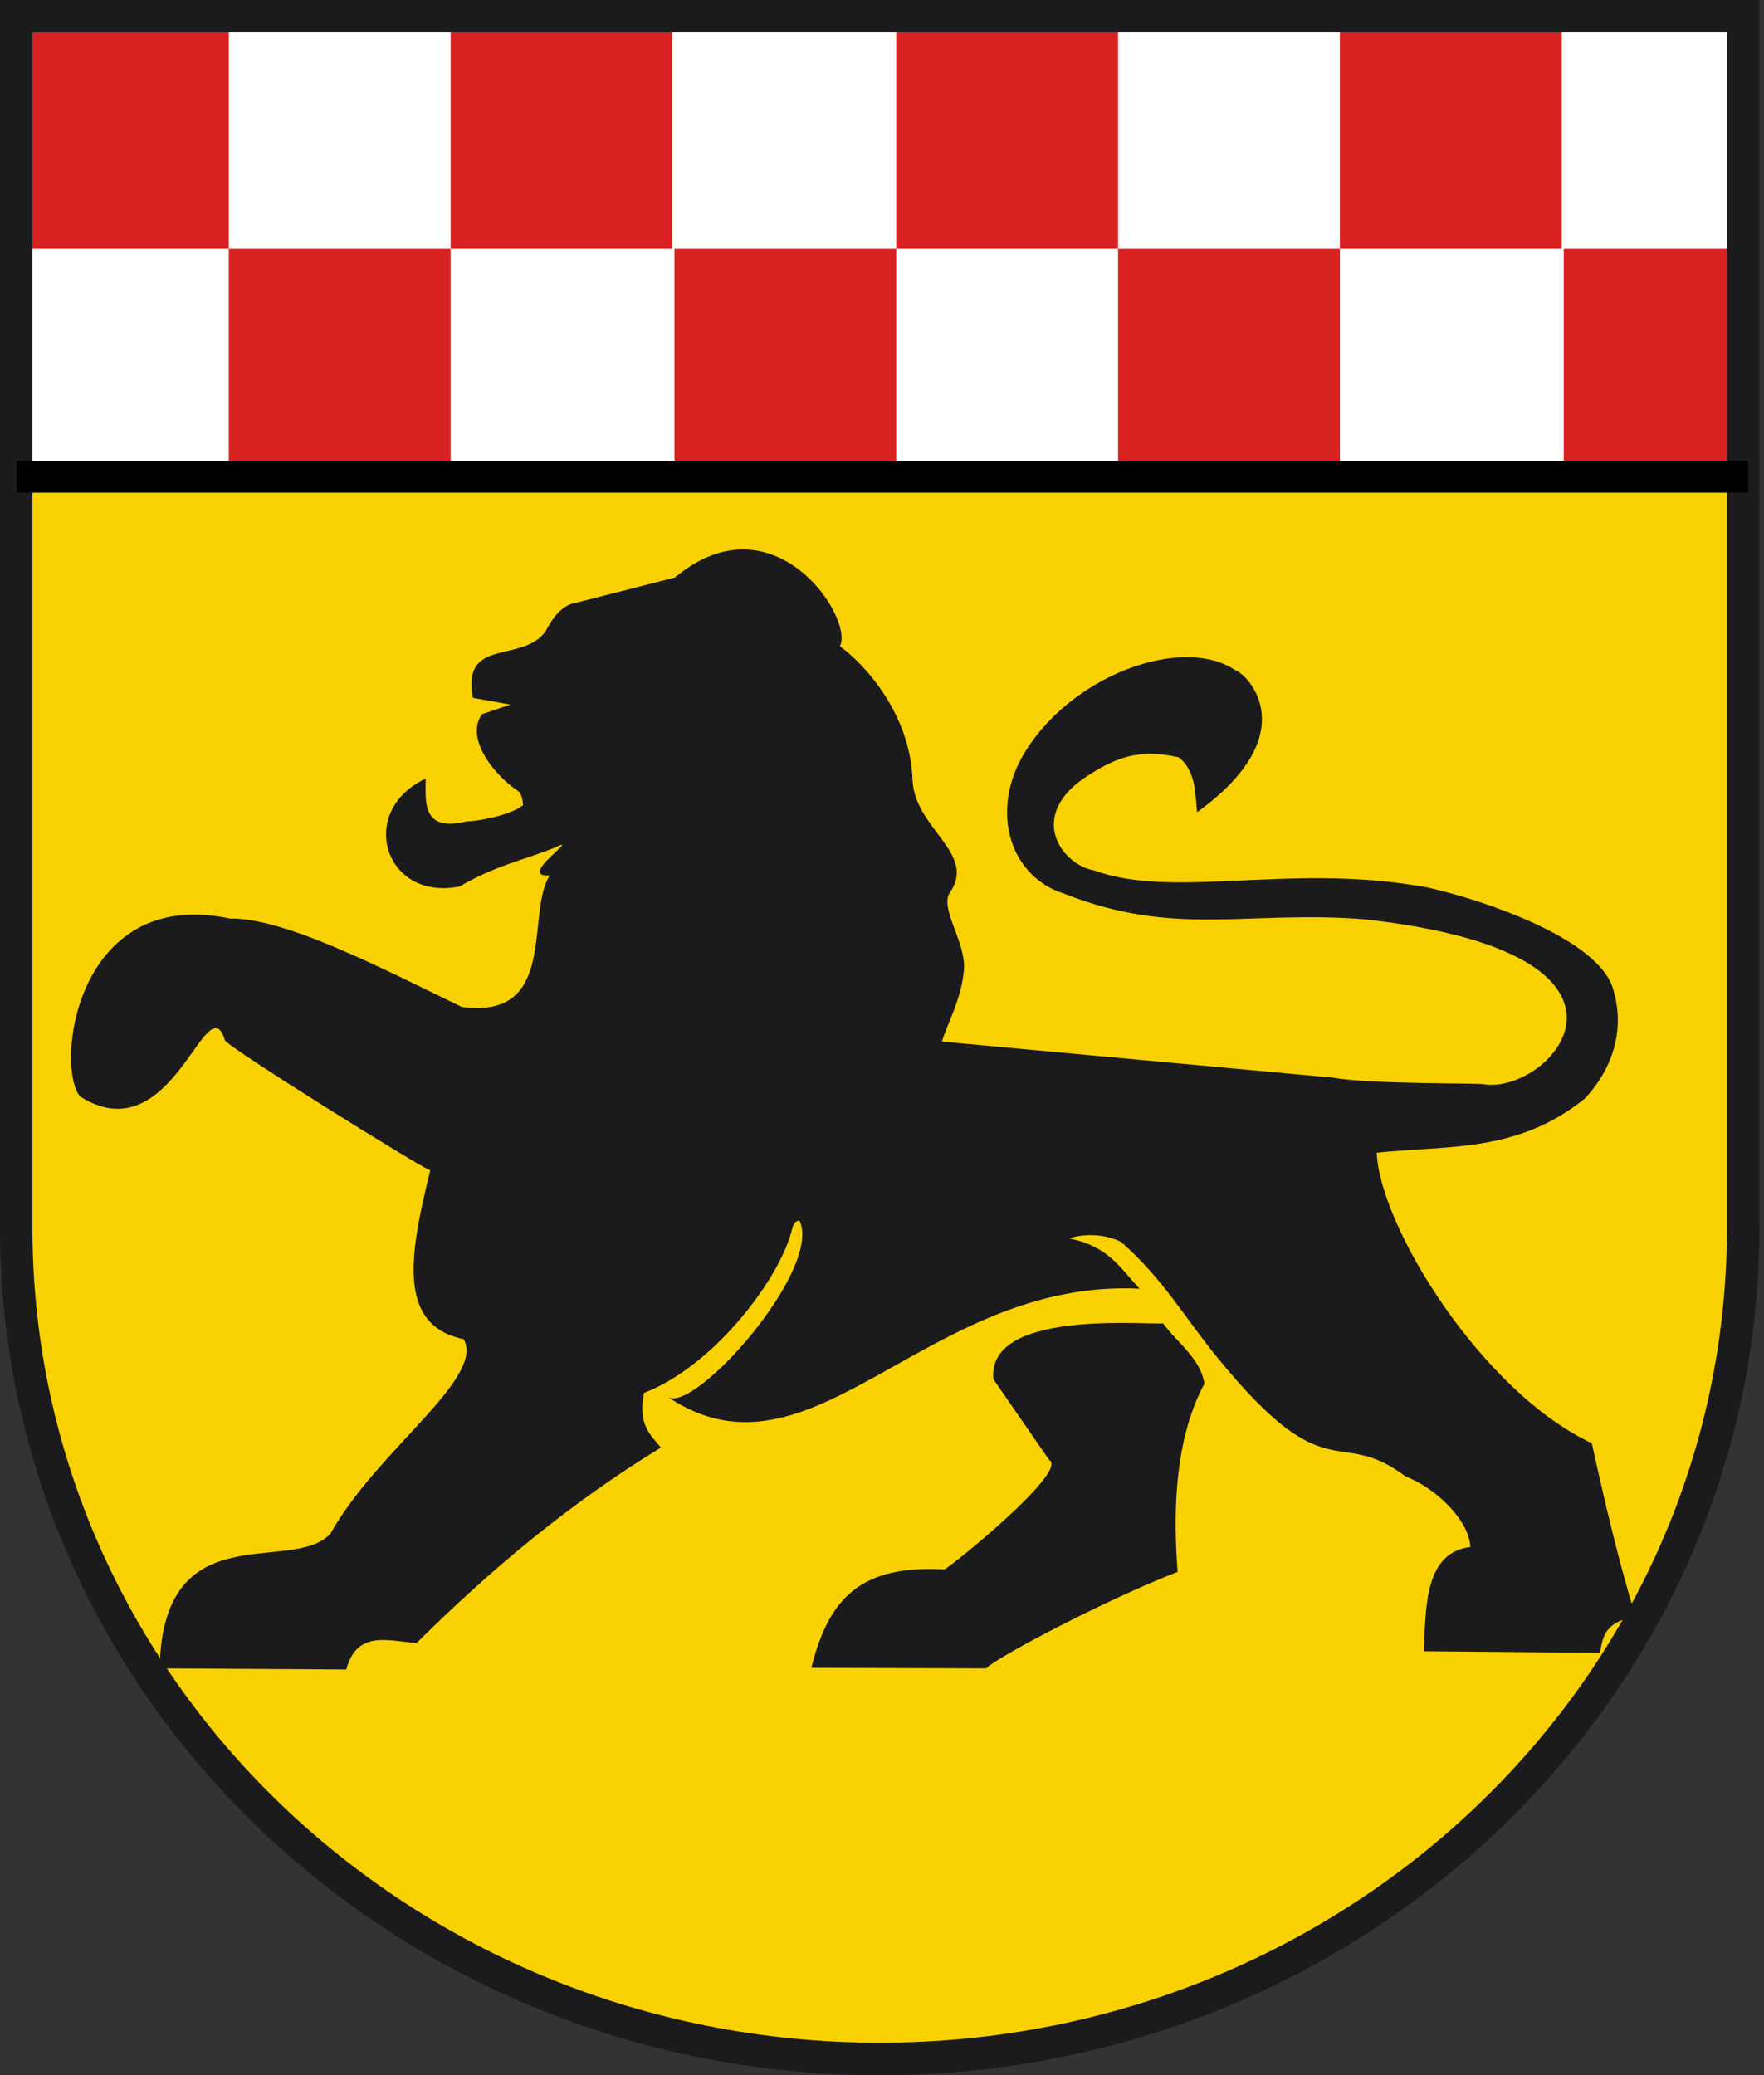
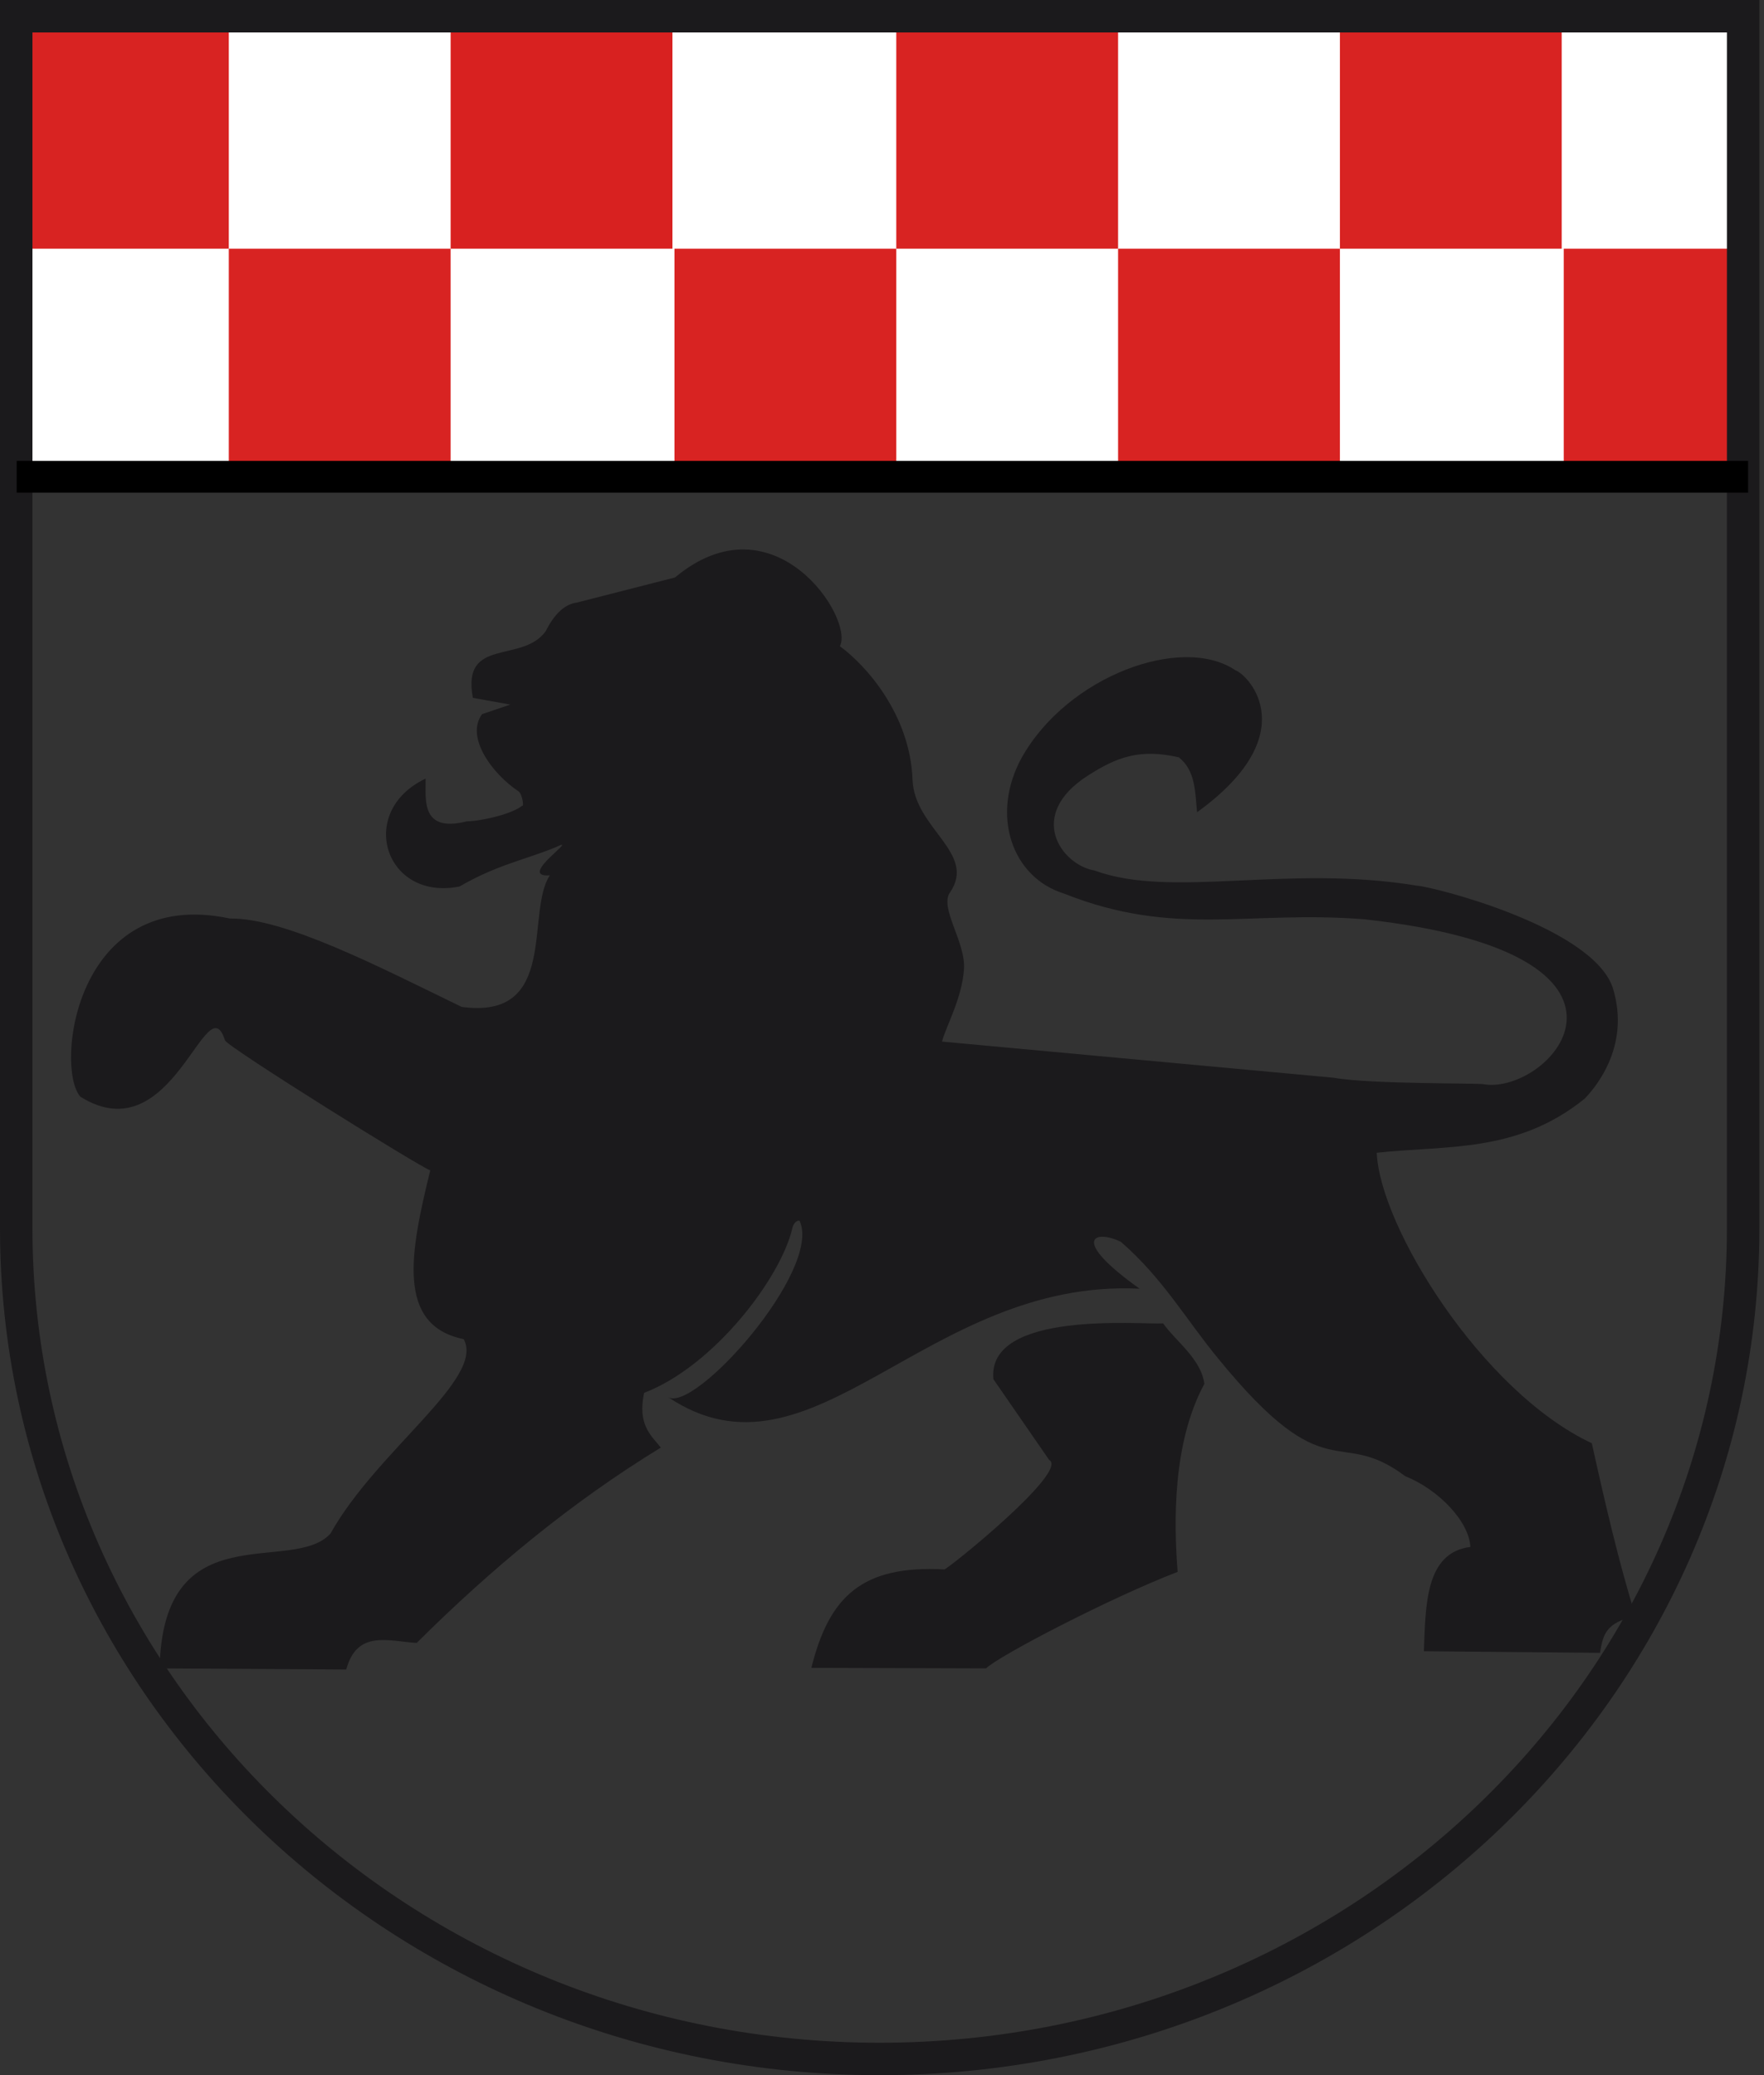
<svg xmlns="http://www.w3.org/2000/svg" version="1.0" width="543.646" height="639.602" id="svg2">
  <rect width="100%" height="100%" fill="#333333" stroke="none" />
  <defs id="defs5">
    <clipPath id="clipPath4045">
      <path d="M 0.03,841.95 L 595.29,841.95 L 595.29,0.03 L 0.03,0.03 L 0.03,841.95 z" id="path4047" />
    </clipPath>
    <clipPath id="clipPath4039">
      <path d="M -0.138,841.445 L 595.138,841.445 L 595.138,-0.445 L -0.138,-0.445 L -0.138,841.445 z" id="path4041" />
    </clipPath>
    <clipPath id="clipPath223">
      <path d="M 404.161,505.122 L 404.161,338.712 L 559.342,338.712 L 559.342,505.122" id="path225" />
    </clipPath>
  </defs>
  <g transform="translate(574.842,-1.71)" id="g3471">
-     <path d="M -566.821,149.19 L -566.821,378.687 C -566.821,520.122 -447.661,634.792 -300.749,634.792 C -153.743,634.792 -34.601,520.122 -34.601,378.687 L -34.601,149.19 L -566.821,149.19 z" id="path3259" style="fill:#f9d100;fill-opacity:1;stroke:none;stroke-width:10;stroke-linecap:butt;stroke-linejoin:miter;stroke-miterlimit:4;stroke-dasharray:none;stroke-opacity:1" />
    <path d="M -565.236,7.999 L -565.236,146.133 C -565.546,147.418 -42.515,147.594 -37.941,148.243 L -39.348,7.999 L -565.236,7.999 z" id="path3421" style="fill:#ffffff;fill-opacity:1;stroke:none;stroke-width:10;stroke-linecap:butt;stroke-linejoin:miter;stroke-miterlimit:4;stroke-dasharray:none;stroke-opacity:1" />
  </g>
  <g transform="translate(1132.822,3.951)" id="g3475" style="fill:#ffffff">
    <rect width="58.424" height="68.36" x="-650.891" y="72.704" id="rect3437" style="opacity:0.99;fill:#d82221;fill-opacity:1;fill-rule:nonzero;stroke:none;stroke-width:9.8;stroke-linecap:round;stroke-linejoin:miter;stroke-miterlimit:4;stroke-dasharray:none;stroke-opacity:1" />
    <rect width="68.36" height="68.36" x="-719.878" y="4.344" id="rect3439" style="opacity:0.99;fill:#d82221;fill-opacity:1;fill-rule:nonzero;stroke:none;stroke-width:9.8;stroke-linecap:round;stroke-linejoin:miter;stroke-miterlimit:4;stroke-dasharray:none;stroke-opacity:1" />
    <rect width="68.36" height="68.36" x="-788.238" y="72.704" id="rect3441" style="opacity:0.99;fill:#d82221;fill-opacity:1;fill-rule:nonzero;stroke:none;stroke-width:9.8;stroke-linecap:round;stroke-linejoin:miter;stroke-miterlimit:4;stroke-dasharray:none;stroke-opacity:1" />
    <rect width="68.36" height="68.36" x="-856.598" y="4.344" id="rect3443" style="opacity:0.99;fill:#d82221;fill-opacity:1;fill-rule:nonzero;stroke:none;stroke-width:9.8;stroke-linecap:round;stroke-linejoin:miter;stroke-miterlimit:4;stroke-dasharray:none;stroke-opacity:1" />
    <rect width="68.36" height="68.36" x="-924.957" y="72.704" id="rect3445" style="opacity:0.99;fill:#d82221;fill-opacity:1;fill-rule:nonzero;stroke:none;stroke-width:9.8;stroke-linecap:round;stroke-linejoin:miter;stroke-miterlimit:4;stroke-dasharray:none;stroke-opacity:1" />
    <rect width="68.36" height="68.36" x="-993.944" y="4.344" id="rect3447" style="opacity:0.99;fill:#d8201f;fill-opacity:1;fill-rule:nonzero;stroke:none;stroke-width:9.8;stroke-linecap:round;stroke-linejoin:miter;stroke-miterlimit:4;stroke-dasharray:none;stroke-opacity:1" />
    <rect width="68.36" height="68.36" x="-1062.304" y="72.704" id="rect3449" style="opacity:0.99;fill:#d82221;fill-opacity:1;fill-rule:nonzero;stroke:none;stroke-width:9.8;stroke-linecap:round;stroke-linejoin:miter;stroke-miterlimit:4;stroke-dasharray:none;stroke-opacity:1" />
    <rect width="63.225" height="68.36" x="-1125.529" y="4.344" id="rect3451" style="opacity:0.99;fill:#d82221;fill-opacity:1;fill-rule:nonzero;stroke:none;stroke-width:9.8;stroke-linecap:round;stroke-linejoin:miter;stroke-miterlimit:4;stroke-dasharray:none;stroke-opacity:1" />
  </g>
  <path d="M 5,5 L 5,378.497 C 5,519.932 124.16,634.602 271.072,634.602 C 418.078,634.602 537.22,519.932 537.22,378.497 L 537.22,5 L 5,5 z" id="path3349" style="fill:none;fill-opacity:1;stroke:#1b1a1c;stroke-width:10;stroke-linecap:butt;stroke-linejoin:miter;stroke-miterlimit:4;stroke-dasharray:none;stroke-opacity:1" />
  <g transform="translate(-53.898,-57.898)" id="g3255">
-     <path d="M 422.824,308.243 C 456.014,284.226 438.829,265.979 434.6,264.458 C 418.114,253.353 382.915,266.252 368.799,291.385 C 359.064,309.049 365.725,328.33 381.834,333.321 C 416.026,346.906 438.456,338.38 474.409,341.239 C 570.764,351.904 531.999,395.318 511.251,392.099 C 510.745,391.665 476.404,392.137 464.862,390.067 L 344.214,378.93 C 345.435,374.229 350.376,365.655 350.99,356.584 C 351.552,348.273 343.375,337.734 346.652,332.998 C 355.07,320.826 335.683,313.296 335.133,298.23 C 334.403,278.226 320.9,263.039 312.738,257.067 C 317.249,248.625 292.496,210.4 261.913,235.888 L 231.666,243.624 C 228.092,244.104 224.869,246.876 222.076,252.454 C 214.793,262.534 196.108,254.099 199.63,272.984 L 211.151,275.062 L 202.462,278.014 C 197.217,285.16 205.774,296.536 213.66,301.768 C 214.938,302.615 215.411,306.868 214.829,306.217 C 211.878,308.713 202.65,310.931 197.732,311.058 C 183.154,314.725 185.256,303.704 185.061,297.882 C 163.655,308.024 172.526,335.752 195.518,331.127 C 207.112,324.435 215.191,323.069 225.027,319.086 C 233.634,314.893 212.695,328.486 223.352,327.688 C 215.757,339.175 226.208,372.311 196.196,368.245 C 171.282,356.177 141.724,340.741 124.744,341.001 C 77.092,330.866 70.751,386.878 78.655,395.912 C 107.212,413.821 117.566,360.582 123.231,378.546 C 124.131,380.69 184.113,418.087 186.503,418.609 C 180.269,443.993 175.956,466.356 196.805,470.652 C 203.455,482.763 170.079,504.902 155.759,530.555 C 144.002,543.519 104.041,523.702 103.088,572.122 L 160.608,572.465 C 163.956,560.063 173.79,563.793 182.317,564.272 C 205.245,541.467 229.956,520.926 257.564,504.063 C 254.327,500.092 250.379,496.896 252.4,487.204 C 274.029,478.909 294.655,451.593 298.106,436.363 C 298.584,434.253 300.201,433.889 300.351,434.22 C 307.249,449.4 267.937,493.524 259.777,488.503 C 304.339,518.328 339.091,451.888 405.107,455.093 C 398.985,448.561 395.621,442.153 383.594,439.638 C 383.221,439.488 391.48,436.773 399.377,440.673 C 412.434,452.045 419.485,464.723 429.451,476.768 C 463.334,518.247 466.021,497.142 486.993,512.893 C 497.067,516.883 506.662,526.735 507.056,534.689 C 493.141,536.436 493.273,552.617 492.723,566.831 L 547.003,567.326 C 547.943,561.599 548.829,558.023 557.93,555.996 C 552.601,538.701 548.469,520.754 544.48,502.729 C 510.528,486.806 479.135,435.931 478.196,413.197 C 499.712,410.84 521.443,413.4 542.322,396.489 C 544.392,394.276 556.878,381.098 550.892,362.217 C 544.452,343.578 495.604,331.165 490.576,330.878 C 450.443,324.235 415.153,334.982 391.246,326.212 C 381.07,324.486 369.979,309.236 389.172,296.944 C 398.017,291.264 405.174,288.56 417.205,291.324 C 422.38,295.424 422.208,302.018 422.824,308.243 z" id="path2669" style="fill:#1b1a1c;fill-opacity:1;fill-rule:evenodd;stroke:none;stroke-width:2.516;stroke-linecap:butt;stroke-linejoin:miter;stroke-miterlimit:4;stroke-dasharray:none;stroke-opacity:1" />
+     <path d="M 422.824,308.243 C 456.014,284.226 438.829,265.979 434.6,264.458 C 418.114,253.353 382.915,266.252 368.799,291.385 C 359.064,309.049 365.725,328.33 381.834,333.321 C 416.026,346.906 438.456,338.38 474.409,341.239 C 570.764,351.904 531.999,395.318 511.251,392.099 C 510.745,391.665 476.404,392.137 464.862,390.067 L 344.214,378.93 C 345.435,374.229 350.376,365.655 350.99,356.584 C 351.552,348.273 343.375,337.734 346.652,332.998 C 355.07,320.826 335.683,313.296 335.133,298.23 C 334.403,278.226 320.9,263.039 312.738,257.067 C 317.249,248.625 292.496,210.4 261.913,235.888 L 231.666,243.624 C 228.092,244.104 224.869,246.876 222.076,252.454 C 214.793,262.534 196.108,254.099 199.63,272.984 L 211.151,275.062 L 202.462,278.014 C 197.217,285.16 205.774,296.536 213.66,301.768 C 214.938,302.615 215.411,306.868 214.829,306.217 C 211.878,308.713 202.65,310.931 197.732,311.058 C 183.154,314.725 185.256,303.704 185.061,297.882 C 163.655,308.024 172.526,335.752 195.518,331.127 C 207.112,324.435 215.191,323.069 225.027,319.086 C 233.634,314.893 212.695,328.486 223.352,327.688 C 215.757,339.175 226.208,372.311 196.196,368.245 C 171.282,356.177 141.724,340.741 124.744,341.001 C 77.092,330.866 70.751,386.878 78.655,395.912 C 107.212,413.821 117.566,360.582 123.231,378.546 C 124.131,380.69 184.113,418.087 186.503,418.609 C 180.269,443.993 175.956,466.356 196.805,470.652 C 203.455,482.763 170.079,504.902 155.759,530.555 C 144.002,543.519 104.041,523.702 103.088,572.122 L 160.608,572.465 C 163.956,560.063 173.79,563.793 182.317,564.272 C 205.245,541.467 229.956,520.926 257.564,504.063 C 254.327,500.092 250.379,496.896 252.4,487.204 C 274.029,478.909 294.655,451.593 298.106,436.363 C 298.584,434.253 300.201,433.889 300.351,434.22 C 307.249,449.4 267.937,493.524 259.777,488.503 C 304.339,518.328 339.091,451.888 405.107,455.093 C 383.221,439.488 391.48,436.773 399.377,440.673 C 412.434,452.045 419.485,464.723 429.451,476.768 C 463.334,518.247 466.021,497.142 486.993,512.893 C 497.067,516.883 506.662,526.735 507.056,534.689 C 493.141,536.436 493.273,552.617 492.723,566.831 L 547.003,567.326 C 547.943,561.599 548.829,558.023 557.93,555.996 C 552.601,538.701 548.469,520.754 544.48,502.729 C 510.528,486.806 479.135,435.931 478.196,413.197 C 499.712,410.84 521.443,413.4 542.322,396.489 C 544.392,394.276 556.878,381.098 550.892,362.217 C 544.452,343.578 495.604,331.165 490.576,330.878 C 450.443,324.235 415.153,334.982 391.246,326.212 C 381.07,324.486 369.979,309.236 389.172,296.944 C 398.017,291.264 405.174,288.56 417.205,291.324 C 422.38,295.424 422.208,302.018 422.824,308.243 z" id="path2669" style="fill:#1b1a1c;fill-opacity:1;fill-rule:evenodd;stroke:none;stroke-width:2.516;stroke-linecap:butt;stroke-linejoin:miter;stroke-miterlimit:4;stroke-dasharray:none;stroke-opacity:1" />
    <path d="M 360.042,482.967 L 377.235,507.866 C 383.631,511.302 345.449,541.97 344.925,541.612 C 319.678,540.261 309.438,549.848 303.953,571.956 L 357.799,572.122 C 361.535,568.331 396.229,550.285 416.832,542.379 C 415.642,526.992 415.22,502.677 425.067,484.42 C 424.04,476.664 416.217,471.276 412.37,465.793 C 405.657,466.206 358.066,461.652 360.042,482.967 z" id="path2671" style="fill:#1b1a1c;fill-opacity:1;fill-rule:evenodd;stroke:none;stroke-width:2.534;stroke-linecap:butt;stroke-linejoin:miter;stroke-miterlimit:4;stroke-dasharray:none;stroke-opacity:1" />
  </g>
  <path d="M 5.14,146.954 L 538.746,146.954" id="path3253" style="fill:none;fill-rule:evenodd;stroke:#000000;stroke-width:9.8;stroke-linecap:butt;stroke-linejoin:miter;stroke-miterlimit:4;stroke-dasharray:none;stroke-opacity:1" />
</svg>